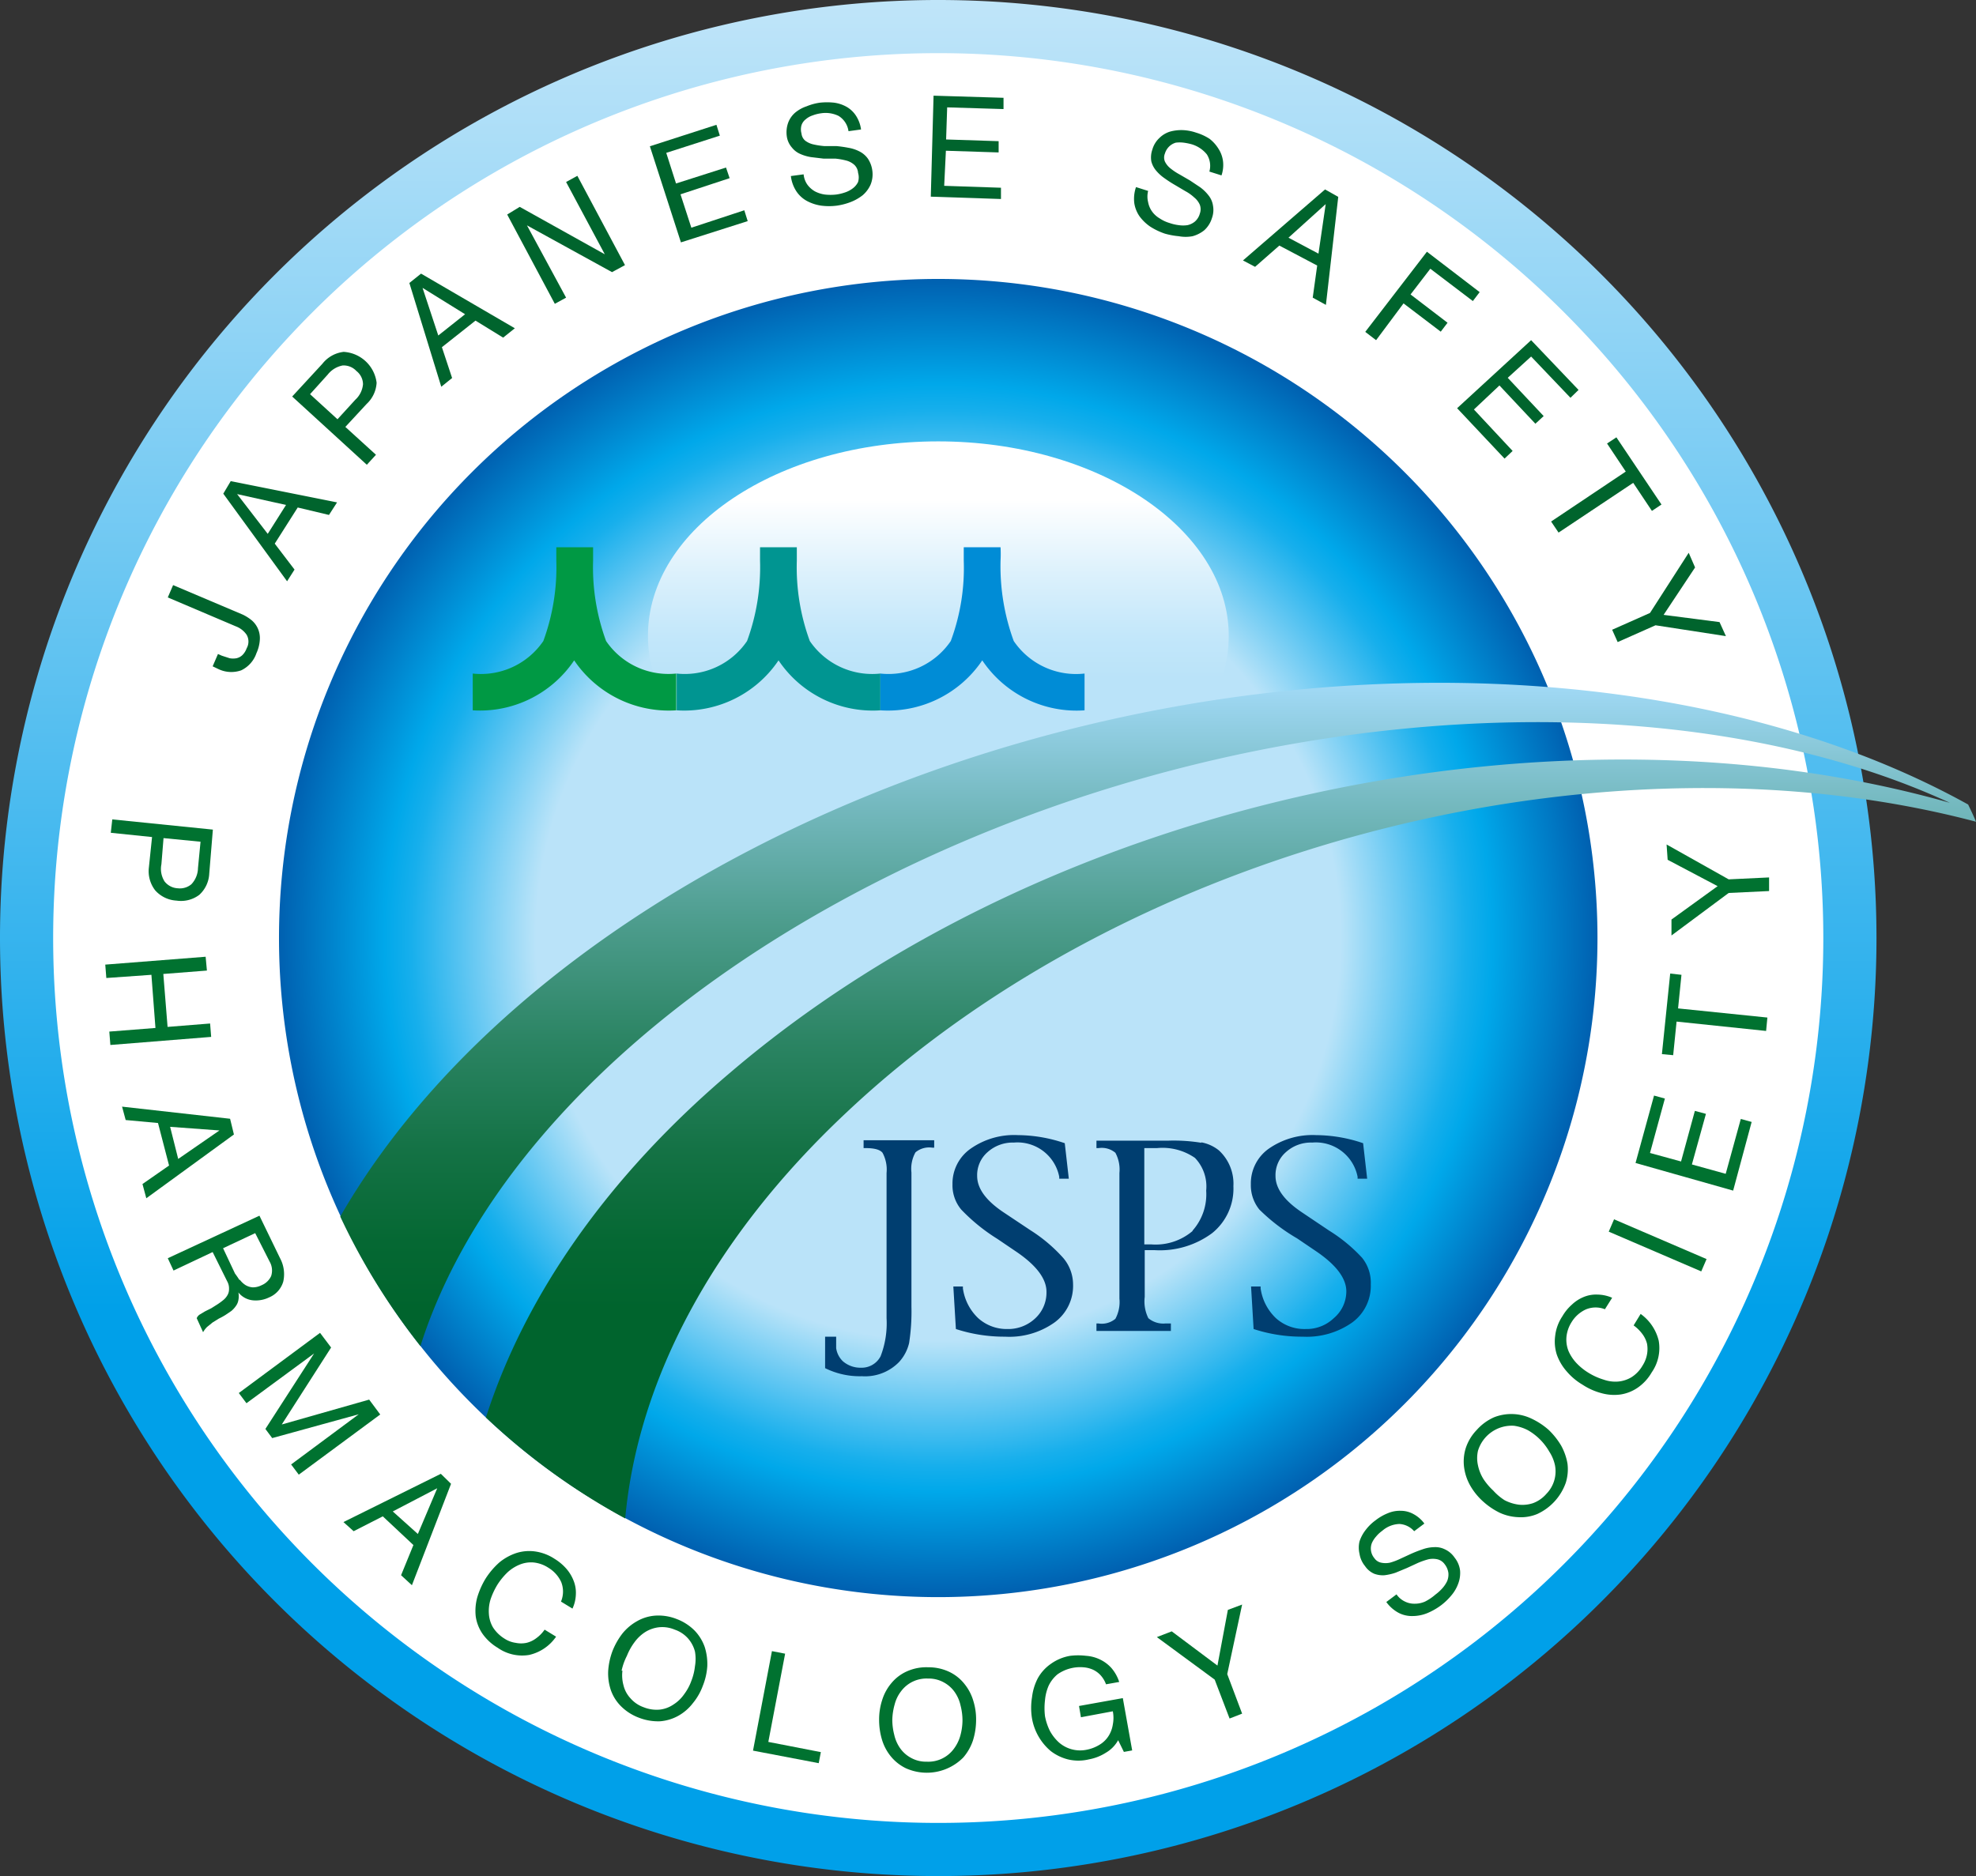
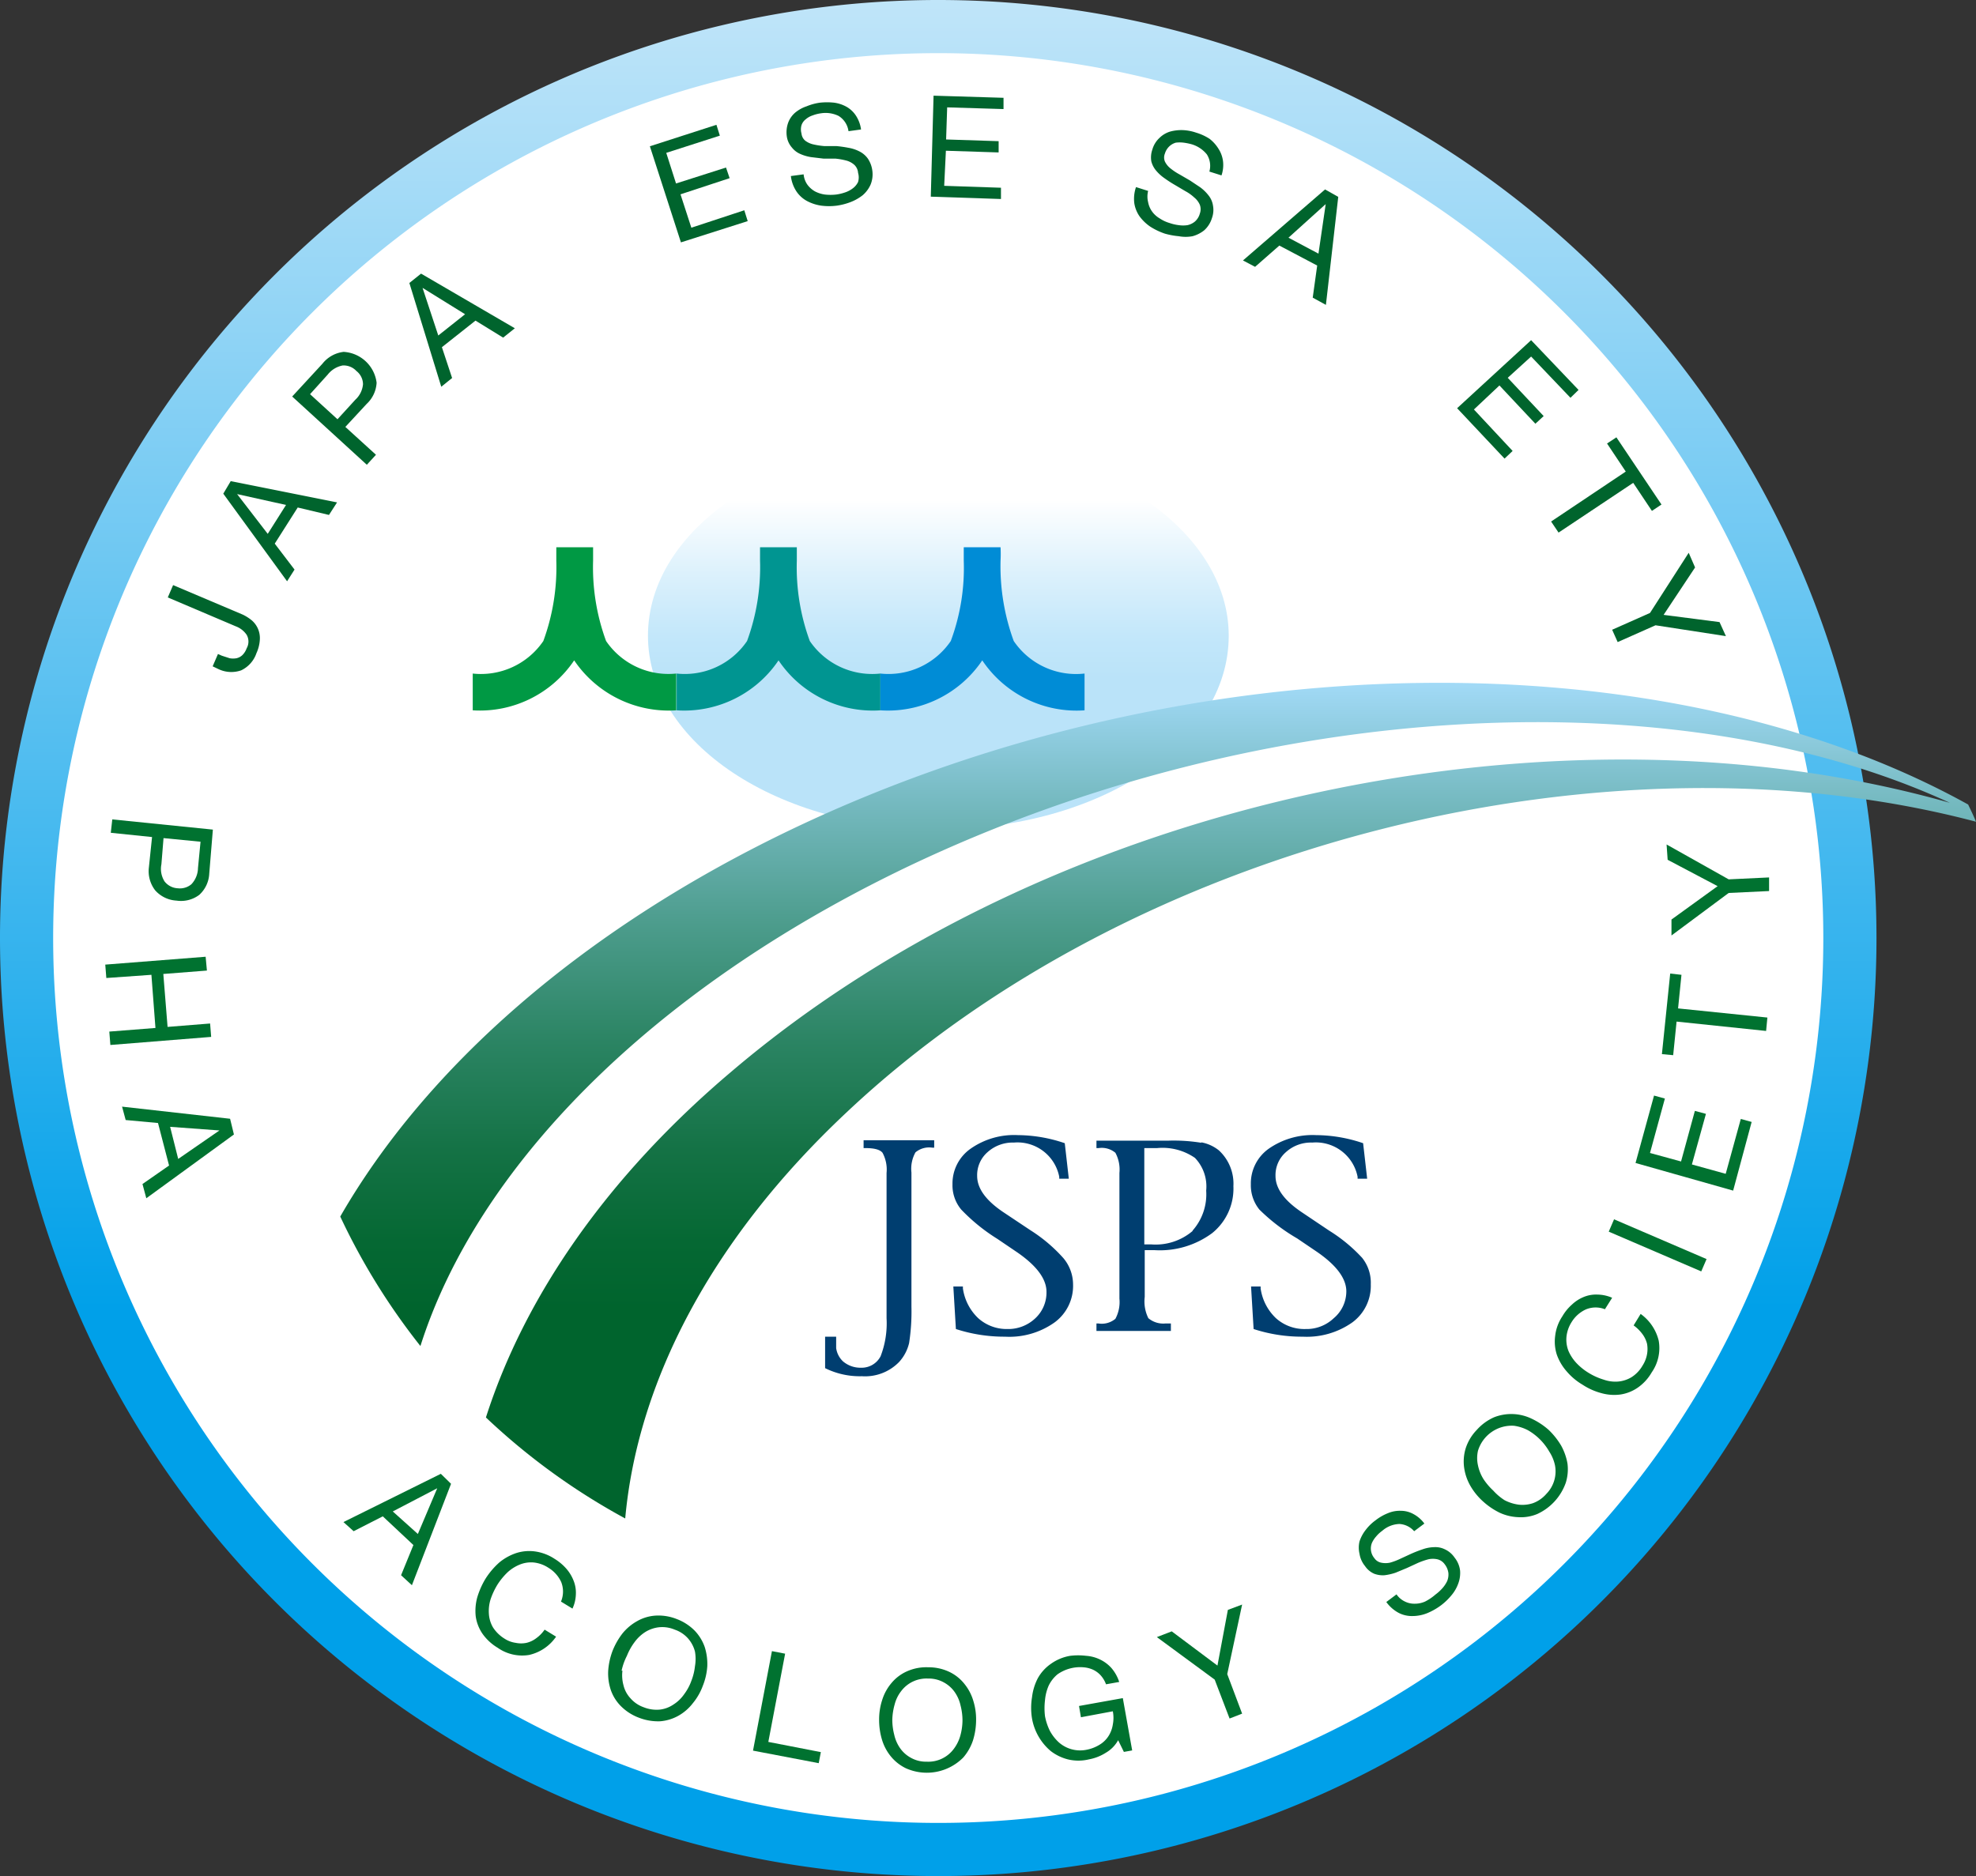
<svg xmlns="http://www.w3.org/2000/svg" viewBox="0 0 92.92 88.24">
  <rect x="0" y="0" width="92.92" height="88.24" fill="#333333" stroke="none" />
  <defs>
    <style>.cls-1{fill:url(#linear-gradient);}.cls-2{fill:#fff;}.cls-3{fill:#007230;}.cls-4{fill:url(#radial-gradient);}.cls-5{fill:url(#linear-gradient-2);}.cls-6{fill:url(#linear-gradient-3);}.cls-7{fill:#003e70;}.cls-8{fill:#00642d;}.cls-9{fill:#094;}.cls-10{fill:#009591;}.cls-11{fill:#008cd6;}</style>
    <linearGradient id="linear-gradient" x1="44.12" x2="44.12" y2="88.24" gradientUnits="userSpaceOnUse">
      <stop offset="0" stop-color="#c0e5f9" />
      <stop offset="0.7" stop-color="#00a0e9" />
    </linearGradient>
    <radialGradient id="radial-gradient" cx="44.12" cy="44.12" r="31" gradientUnits="userSpaceOnUse">
      <stop offset="0.61" stop-color="#bae3f9" />
      <stop offset="0.62" stop-color="#b2e1f8" />
      <stop offset="0.73" stop-color="#53c2f1" />
      <stop offset="0.8" stop-color="#17afec" />
      <stop offset="0.84" stop-color="#00a8ea" />
      <stop offset="1" stop-color="#0060b0" />
    </radialGradient>
    <linearGradient id="linear-gradient-2" x1="44.12" y1="20.76" x2="44.12" y2="39.04" gradientUnits="userSpaceOnUse">
      <stop offset="0.15" stop-color="#fff" />
      <stop offset="0.34" stop-color="#dcf1fc" />
      <stop offset="0.5" stop-color="#c3e7fa" />
      <stop offset="0.61" stop-color="#bae3f9" />
    </linearGradient>
    <linearGradient id="linear-gradient-3" x1="54.47" y1="32.11" x2="54.47" y2="71.4" gradientUnits="userSpaceOnUse">
      <stop offset="0" stop-color="#a2daf7" />
      <stop offset="0.14" stop-color="#76bac1" />
      <stop offset="0.29" stop-color="#4c9c8c" />
      <stop offset="0.43" stop-color="#2b8463" />
      <stop offset="0.56" stop-color="#147245" />
      <stop offset="0.67" stop-color="#056833" />
      <stop offset="0.75" stop-color="#00642d" />
    </linearGradient>
  </defs>
  <title>アセット 1</title>
  <g id="レイヤー_2" data-name="レイヤー 2">
    <g id="レイヤー_1-2" data-name="レイヤー 1">
      <path class="cls-1" d="M88.24,44.12A44.12,44.12,0,1,0,44.12,88.24,44.12,44.12,0,0,0,88.24,44.12Z" />
      <path class="cls-2" d="M85.74,44.12A41.62,41.62,0,1,0,44.12,85.74,41.61,41.61,0,0,0,85.74,44.12Z" />
      <path class="cls-3" d="M9.84,41.09a1.44,1.44,0,0,1-.47,1,1.43,1.43,0,0,1-1.07.27,1.45,1.45,0,0,1-1-.48A1.47,1.47,0,0,1,7,40.81l.15-1.44-1.94-.2.07-.63,4.73.48Zm-2.25-.44a1.1,1.1,0,0,0,.15.81.84.84,0,0,0,.62.32A.84.84,0,0,0,9,41.59a1.14,1.14,0,0,0,.31-.76l.12-1.24-1.74-.17Z" />
      <path class="cls-3" d="M9.73,45.65l-2.05.16.2,2.49,2-.16.05.63-4.74.38-.05-.63,2.17-.17-.19-2.5L5,46l-.05-.63L9.67,45Z" />
      <path class="cls-3" d="M11,53.36l-4.12,3-.18-.67,1.25-.87-.52-2-1.52-.14-.17-.63,5.08.57ZM8.38,54.51l1.94-1.34h0L8,53Z" />
-       <path class="cls-3" d="M13.17,59.18a1.59,1.59,0,0,1,.15,1.1,1.15,1.15,0,0,1-.66.74,1.43,1.43,0,0,1-.77.14,1,1,0,0,1-.68-.37h0a.94.94,0,0,1,0,.36.65.65,0,0,1-.12.28,1.15,1.15,0,0,1-.21.23l-.28.19a3.07,3.07,0,0,1-.31.17L10,62.2l-.26.21a1.1,1.1,0,0,0-.19.25L9.25,62a.38.38,0,0,1,.14-.17l.25-.15.3-.15.3-.19a3.16,3.16,0,0,0,.27-.2.8.8,0,0,0,.19-.23.55.55,0,0,0,.07-.28.69.69,0,0,0-.09-.37L10,58.89l-1.84.87-.27-.58,4.31-2Zm-1.9,1a1,1,0,0,0,.27.26.76.76,0,0,0,.34.11.91.91,0,0,0,.42-.1.86.86,0,0,0,.45-.43.84.84,0,0,0-.07-.68L12,58l-1.51.71.56,1.19Q11.17,60.06,11.27,60.22Z" />
-       <path class="cls-3" d="M15.57,63.38,13.25,67l4.11-1.17.52.7-3.83,2.83-.36-.48,3.18-2.36h0L12.8,67.64l-.32-.43,2.29-3.55h0L11.59,66l-.36-.48,3.82-2.83Z" />
      <path class="cls-3" d="M21.21,69.79l-1.84,4.77-.51-.47.58-1.42L18,71.32l-1.37.7-.48-.43,4.58-2.27Zm-1.56,2.36L20.56,70h0l-2.09,1.09Z" />
      <path class="cls-3" d="M26.39,74.41a1.54,1.54,0,0,0-.6-.67,1.56,1.56,0,0,0-.7-.25,1.41,1.41,0,0,0-.65.1,1.9,1.9,0,0,0-.58.37,3.2,3.2,0,0,0-.46.56,3.42,3.42,0,0,0-.33.7,1.86,1.86,0,0,0-.08.69,1.44,1.44,0,0,0,.19.63,1.71,1.71,0,0,0,.54.53,1.28,1.28,0,0,0,.53.2,1.25,1.25,0,0,0,.51,0,1.22,1.22,0,0,0,.46-.22,1.65,1.65,0,0,0,.39-.4l.54.33a2.1,2.1,0,0,1-1.27.86,2,2,0,0,1-1.48-.34,2.34,2.34,0,0,1-.72-.67,1.92,1.92,0,0,1-.31-.81,2.42,2.42,0,0,1,.07-.88,3.76,3.76,0,0,1,.4-.9,3.62,3.62,0,0,1,.64-.75,2.48,2.48,0,0,1,.79-.44,2,2,0,0,1,.88-.08,2.22,2.22,0,0,1,.93.35,2.39,2.39,0,0,1,.54.45,1.91,1.91,0,0,1,.35.57,1.52,1.52,0,0,1,.11.64,1.73,1.73,0,0,1-.16.68l-.54-.33A1.22,1.22,0,0,0,26.39,74.41Z" />
      <path class="cls-3" d="M29.27,76.83a2.37,2.37,0,0,1,.69-.58,2,2,0,0,1,.86-.26,2.32,2.32,0,0,1,1,.16,2.36,2.36,0,0,1,.85.55,2.13,2.13,0,0,1,.47.77,2.65,2.65,0,0,1,.12.9,3,3,0,0,1-.21.92,2.78,2.78,0,0,1-.47.82,2.25,2.25,0,0,1-.68.59,2.1,2.1,0,0,1-.86.26,2.5,2.5,0,0,1-1-.17,2.36,2.36,0,0,1-.85-.55,2,2,0,0,1-.47-.76,2.48,2.48,0,0,1-.12-.9,3.3,3.3,0,0,1,.2-.92A3.37,3.37,0,0,1,29.27,76.83Zm0,1.75a1.77,1.77,0,0,0,.05.69,1.35,1.35,0,0,0,.32.6,1.47,1.47,0,0,0,.63.43,1.62,1.62,0,0,0,.76.11,1.42,1.42,0,0,0,.64-.24,1.75,1.75,0,0,0,.5-.48,2.39,2.39,0,0,0,.34-.63,2.68,2.68,0,0,0,.17-.69,2,2,0,0,0,0-.69,1.5,1.5,0,0,0-.32-.61,1.46,1.46,0,0,0-.63-.42,1.5,1.5,0,0,0-.76-.11,1.54,1.54,0,0,0-.64.23,1.9,1.9,0,0,0-.5.48,2.8,2.8,0,0,0-.35.63A2.84,2.84,0,0,0,29.23,78.58Z" />
      <path class="cls-3" d="M36.92,77.78l-.79,4.15,2.47.48-.1.52-3.09-.59.89-4.68Z" />
      <path class="cls-3" d="M41.49,79.94a2.27,2.27,0,0,1,.44-.79,2,2,0,0,1,.72-.54,2.22,2.22,0,0,1,1-.19,2.26,2.26,0,0,1,1,.22,2,2,0,0,1,.7.56,2.27,2.27,0,0,1,.42.8,2.91,2.91,0,0,1,.13.93,3.24,3.24,0,0,1-.15.94,2.39,2.39,0,0,1-.45.79,2.41,2.41,0,0,1-2.7.51,2.08,2.08,0,0,1-.71-.56,2.27,2.27,0,0,1-.42-.8,3.24,3.24,0,0,1-.13-.94A2.93,2.93,0,0,1,41.49,79.94Zm.56,1.65a1.76,1.76,0,0,0,.28.64,1.48,1.48,0,0,0,.51.45,1.45,1.45,0,0,0,.74.18,1.49,1.49,0,0,0,1.27-.6,1.86,1.86,0,0,0,.31-.63,2.75,2.75,0,0,0,.1-.7,2.82,2.82,0,0,0-.09-.71,1.76,1.76,0,0,0-.28-.64,1.48,1.48,0,0,0-.51-.45,1.45,1.45,0,0,0-.74-.18,1.49,1.49,0,0,0-1.27.6,1.7,1.7,0,0,0-.3.62,2.91,2.91,0,0,0-.11.71A2.82,2.82,0,0,0,42.05,81.59Z" />
      <path class="cls-3" d="M52,82.44a2.21,2.21,0,0,1-.79.31,2.1,2.1,0,0,1-1,0,2.21,2.21,0,0,1-.8-.39,2.59,2.59,0,0,1-.88-1.53,3.08,3.08,0,0,1,0-1,2.57,2.57,0,0,1,.27-.89,2,2,0,0,1,.6-.67,2.18,2.18,0,0,1,.93-.39,3.12,3.12,0,0,1,.74,0,1.79,1.79,0,0,1,.65.17,1.72,1.72,0,0,1,.54.4,1.9,1.9,0,0,1,.37.66l-.62.11a1.3,1.3,0,0,0-.26-.43,1.14,1.14,0,0,0-.36-.26,1.35,1.35,0,0,0-.45-.11,1.85,1.85,0,0,0-1.21.33,1.58,1.58,0,0,0-.42.54,2.19,2.19,0,0,0-.17.68,3.15,3.15,0,0,0,0,.75,2.67,2.67,0,0,0,.23.69,2.06,2.06,0,0,0,.42.54,1.51,1.51,0,0,0,1.3.35,1.82,1.82,0,0,0,.62-.24,1.27,1.27,0,0,0,.42-.41,1.4,1.4,0,0,0,.2-.54,1.63,1.63,0,0,0,0-.62l-1.5.28-.09-.53,2.06-.37.44,2.46-.39.07-.27-.55A1.55,1.55,0,0,1,52,82.44Z" />
      <path class="cls-3" d="M58.41,80.6l-.59.23L57.12,79,54.4,77l.7-.27,2.15,1.61.49-2.62.67-.25-.7,3.27Z" />
      <path class="cls-3" d="M65.81,71.68A1.28,1.28,0,0,0,65,72a1.5,1.5,0,0,0-.29.27,1.17,1.17,0,0,0-.2.31.71.71,0,0,0,.12.71.51.51,0,0,0,.32.21,1,1,0,0,0,.41,0,2.88,2.88,0,0,0,.48-.18l.52-.24q.27-.12.54-.21a1.71,1.71,0,0,1,.54-.1,1,1,0,0,1,.5.1,1.11,1.11,0,0,1,.46.39,1.2,1.2,0,0,1,.26.62,1.42,1.42,0,0,1-.09.61,1.79,1.79,0,0,1-.33.56,2.85,2.85,0,0,1-.47.45,3,3,0,0,1-.67.38,1.86,1.86,0,0,1-.68.13,1.35,1.35,0,0,1-.65-.15,1.72,1.72,0,0,1-.58-.51l.48-.36a1,1,0,0,0,.4.34,1,1,0,0,0,.46.1,1.18,1.18,0,0,0,.48-.1A2.35,2.35,0,0,0,67.5,75a2.15,2.15,0,0,0,.32-.29,1.46,1.46,0,0,0,.23-.34.82.82,0,0,0,.06-.38.84.84,0,0,0-.17-.41.59.59,0,0,0-.35-.24,1,1,0,0,0-.42,0,3.58,3.58,0,0,0-.49.17l-.52.24-.53.22a2.59,2.59,0,0,1-.52.12,1.15,1.15,0,0,1-.49-.07,1,1,0,0,1-.43-.36,1.2,1.2,0,0,1-.26-.58,1.25,1.25,0,0,1,0-.58,1.77,1.77,0,0,1,.29-.54,2.18,2.18,0,0,1,.46-.45,2.37,2.37,0,0,1,.59-.34,1.43,1.43,0,0,1,.61-.11,1.22,1.22,0,0,1,.58.15,1.53,1.53,0,0,1,.52.45l-.48.36A1,1,0,0,0,65.81,71.68Z" />
      <path class="cls-3" d="M69.14,69.88a2.38,2.38,0,0,1-.29-.85,2.12,2.12,0,0,1,.07-.9,2.22,2.22,0,0,1,.52-.87,2.36,2.36,0,0,1,.82-.6,2.21,2.21,0,0,1,1.77.07,3.37,3.37,0,0,1,.79.52,3.49,3.49,0,0,1,.59.74,2.7,2.7,0,0,1,.3.85,2.13,2.13,0,0,1-.08.9,2.55,2.55,0,0,1-1.34,1.47,2,2,0,0,1-.89.15,2.31,2.31,0,0,1-.88-.21,3.36,3.36,0,0,1-.78-.53A3,3,0,0,1,69.14,69.88Zm1.61.68a2,2,0,0,0,.66.21,1.57,1.57,0,0,0,.68-.07,1.54,1.54,0,0,0,.63-.44,1.51,1.51,0,0,0,.4-1.35,1.9,1.9,0,0,0-.27-.64,2.7,2.7,0,0,0-1-1,2,2,0,0,0-.66-.21,1.66,1.66,0,0,0-1.69,1.18,1.56,1.56,0,0,0,0,.68,2,2,0,0,0,.26.65,3,3,0,0,0,.46.54A2.6,2.6,0,0,0,70.75,70.56Z" />
      <path class="cls-3" d="M74.57,61.59a1.54,1.54,0,0,0-.67.6,1.58,1.58,0,0,0-.24.71,1.46,1.46,0,0,0,.1.65,2,2,0,0,0,.38.57,2.76,2.76,0,0,0,.56.45,3,3,0,0,0,.71.32,1.65,1.65,0,0,0,.69.09,1.47,1.47,0,0,0,.63-.21,1.57,1.57,0,0,0,.51-.54,1.47,1.47,0,0,0,.21-.53,1.39,1.39,0,0,0,0-.5,1.29,1.29,0,0,0-.23-.47,1.86,1.86,0,0,0-.4-.39l.33-.54A2.18,2.18,0,0,1,78,63.06a2,2,0,0,1-.33,1.49,2.21,2.21,0,0,1-.66.72,1.94,1.94,0,0,1-.81.32,2.21,2.21,0,0,1-.88-.06,3,3,0,0,1-.9-.4,2.92,2.92,0,0,1-.75-.63,2.4,2.4,0,0,1-.46-.78,2,2,0,0,1-.08-.88,2.07,2.07,0,0,1,.34-.93,2.21,2.21,0,0,1,.45-.55,1.78,1.78,0,0,1,.56-.36,1.52,1.52,0,0,1,.64-.11,1.79,1.79,0,0,1,.69.15l-.34.54A1.19,1.19,0,0,0,74.57,61.59Z" />
      <path class="cls-3" d="M75.65,57.93,80,59.8l.25-.58L75.9,57.35Z" />
      <path class="cls-3" d="M77.78,51.53l.51.14-.7,2.56,1.46.4.65-2.38.52.14-.66,2.38,1.59.44.71-2.58.51.14L81.5,56,76.91,54.7Z" />
      <path class="cls-3" d="M78.84,48.05l4.21.44.06-.63-4.2-.43.16-1.58-.53-.06-.39,3.79.53.05Z" />
      <path class="cls-3" d="M83.19,41.27l0,.64L81.29,42,78.6,44l0-.75,2.17-1.57-2.35-1.24-.05-.72,2.92,1.64Z" />
-       <path class="cls-4" d="M75.12,44.12a31,31,0,1,0-31,31A31,31,0,0,0,75.12,44.12Z" />
      <path class="cls-5" d="M57.78,29.9c0-5-6.12-9.14-13.66-9.14S30.47,24.85,30.47,29.9,36.58,39,44.12,39,57.78,35,57.78,29.9Z" />
      <path class="cls-6" d="M92.55,37.84C78.41,30,56,30.05,37.24,39,27.27,43.77,20,50.27,16,57.22a31,31,0,0,0,3.77,6.09c2.64-8.32,10.7-16.7,22.92-22.55,16.77-8,36.32-8.85,49-3-18.22-5.18-42.08-.3-57.27,12.62-5.92,5-9.77,10.66-11.57,16.29a31.05,31.05,0,0,0,6.55,4.75c.58-6.38,4-13.09,10.42-19.11C53.39,39.53,75.75,34.11,92.92,38.65,92.81,38.38,92.68,38.11,92.55,37.84Z" />
      <path class="cls-7" d="M48.45,57.86,47.16,57c-.81-.55-1.21-1.11-1.21-1.69a1.43,1.43,0,0,1,.49-1.12,1.77,1.77,0,0,1,1.24-.45,2,2,0,0,1,2.13,1.61l0,.09h.45l-.19-1.67a6.93,6.93,0,0,0-2.2-.38,3.56,3.56,0,0,0-2.23.64,2,2,0,0,0-.85,1.67,1.78,1.78,0,0,0,.41,1.19,8.68,8.68,0,0,0,1.7,1.38l.9.61c.94.64,1.41,1.27,1.41,1.88A1.65,1.65,0,0,1,48.69,62a1.85,1.85,0,0,1-1.32.51A2,2,0,0,1,46,62a2.39,2.39,0,0,1-.72-1.4l0-.09h-.45l.12,2a7.35,7.35,0,0,0,2.31.36,3.67,3.67,0,0,0,2.33-.67,2.13,2.13,0,0,0,.87-1.79A1.93,1.93,0,0,0,50,59.17,7.3,7.3,0,0,0,48.45,57.86ZM40.61,54h.09c.41,0,.68.07.8.22a1.66,1.66,0,0,1,.19.95V62a4.31,4.31,0,0,1-.28,1.79,1,1,0,0,1-.92.54,1.26,1.26,0,0,1-.85-.3,1.06,1.06,0,0,1-.32-.62l0-.46,0-.08H38.8v1.48a3.66,3.66,0,0,0,1.73.38,2.23,2.23,0,0,0,1.75-.67,2,2,0,0,0,.47-.89,9.64,9.64,0,0,0,.11-1.71V55.15a1.58,1.58,0,0,1,.19-.95,1,1,0,0,1,.79-.22h.09v-.35H40.61Zm15.88-.25a8.07,8.07,0,0,0-1.54-.1H51.56V54h.1a1,1,0,0,1,.79.22,1.66,1.66,0,0,1,.19.95v5.91a1.66,1.66,0,0,1-.19.95,1,1,0,0,1-.79.22h-.1v.35h3.5v-.35h-.27A1.09,1.09,0,0,1,54,62a1.77,1.77,0,0,1-.17-1v-2.2h.46A4.13,4.13,0,0,0,57,58a2.69,2.69,0,0,0,1-2.21,2.13,2.13,0,0,0-.68-1.68A1.84,1.84,0,0,0,56.49,53.73Zm-.41,4.15a2.68,2.68,0,0,1-1.94.63h-.33V54h.6a2.68,2.68,0,0,1,1.78.46A1.94,1.94,0,0,1,56.72,56,2.57,2.57,0,0,1,56.08,57.88Zm8,1.29a7.44,7.44,0,0,0-1.58-1.31L61.19,57c-.81-.55-1.21-1.11-1.21-1.69a1.43,1.43,0,0,1,.49-1.12,1.75,1.75,0,0,1,1.24-.45,2,2,0,0,1,2.13,1.61l0,.09h.45l-.19-1.67a6.94,6.94,0,0,0-2.21-.38,3.6,3.6,0,0,0-2.23.64,2,2,0,0,0-.84,1.67,1.82,1.82,0,0,0,.4,1.19A8.83,8.83,0,0,0,61,58.25l.9.61c.94.64,1.41,1.27,1.41,1.88A1.65,1.65,0,0,1,62.72,62a1.85,1.85,0,0,1-1.32.51A2,2,0,0,1,60,62a2.39,2.39,0,0,1-.72-1.4l0-.09h-.45l.12,2a7.3,7.3,0,0,0,2.31.36,3.71,3.71,0,0,0,2.33-.67,2.13,2.13,0,0,0,.87-1.79A1.87,1.87,0,0,0,64.06,59.17Z" />
      <path class="cls-8" d="M11.83,29.17a1.1,1.1,0,0,1,.39.89,1.76,1.76,0,0,1-.16.66,1.39,1.39,0,0,1-.72.81,1.41,1.41,0,0,1-1.09-.07L10,31.34l.25-.58.18.08.37.12a.87.87,0,0,0,.32,0,.59.59,0,0,0,.27-.14.85.85,0,0,0,.21-.33.64.64,0,0,0,0-.63,1.07,1.07,0,0,0-.51-.4l-3.2-1.36.25-.58,3.28,1.39A2.14,2.14,0,0,1,11.83,29.17Z" />
      <path class="cls-8" d="M10.85,22.63l5,1-.38.59L14,23.87l-1.08,1.7.93,1.22-.35.55-3-4.12Zm2.6,1.12-2.3-.51h0l1.44,1.87Z" />
      <path class="cls-8" d="M15.16,17.11a1.49,1.49,0,0,1,1-.56A1.66,1.66,0,0,1,17.71,18,1.47,1.47,0,0,1,17.24,19l-1,1.08,1.44,1.31-.43.47-3.51-3.21Zm1.55,1.69a1.12,1.12,0,0,0,.36-.73.8.8,0,0,0-.31-.62.82.82,0,0,0-.65-.26,1.18,1.18,0,0,0-.7.43l-.83.92,1.29,1.18Z" />
      <path class="cls-8" d="M19.8,12.87l4.41,2.57-.55.44-1.3-.8-1.58,1.25.48,1.45-.51.41-1.5-4.88Zm2.07,1.91-2-1.24h0l.74,2.24Z" />
-       <path class="cls-8" d="M24.44,9.73l4,2.23h0l-1.82-3.4.53-.29,2.24,4.2-.61.33-4-2.2h0L26.62,14l-.53.29-2.24-4.2Z" />
      <path class="cls-8" d="M33.69,5.87l.16.51-2.52.81.46,1.44,2.35-.75.17.5L32,9.14l.51,1.57L35,9.89l.16.51-3.14,1L30.56,6.88Z" />
      <path class="cls-8" d="M39.43,5.45a1.4,1.4,0,0,0-.83-.12,1.72,1.72,0,0,0-.39.1.92.92,0,0,0-.32.18.58.58,0,0,0-.2.28.71.71,0,0,0,0,.39.5.5,0,0,0,.18.34,1,1,0,0,0,.37.17,3.64,3.64,0,0,0,.51.08l.57,0a5.58,5.58,0,0,1,.57.08,1.77,1.77,0,0,1,.52.17,1.09,1.09,0,0,1,.4.34,1.31,1.31,0,0,1,.21.56,1.28,1.28,0,0,1-.08.66,1.42,1.42,0,0,1-.37.5,2.2,2.2,0,0,1-.56.32,3,3,0,0,1-.64.17,2.85,2.85,0,0,1-.77,0,2.05,2.05,0,0,1-.66-.22,1.4,1.4,0,0,1-.49-.45,1.66,1.66,0,0,1-.26-.72l.6-.08a1,1,0,0,0,.18.49,1.14,1.14,0,0,0,.35.31,1.44,1.44,0,0,0,.47.15,2.35,2.35,0,0,0,.53,0,2.13,2.13,0,0,0,.42-.1,1.23,1.23,0,0,0,.36-.19.81.81,0,0,0,.25-.3.75.75,0,0,0,0-.43.57.57,0,0,0-.18-.38.92.92,0,0,0-.38-.2,3.35,3.35,0,0,0-.51-.09l-.56,0-.58-.07a2,2,0,0,1-.51-.15,1,1,0,0,1-.39-.3A1,1,0,0,1,37,6.42a1.34,1.34,0,0,1,.06-.64,1.15,1.15,0,0,1,.33-.48A1.66,1.66,0,0,1,37.93,5a2.58,2.58,0,0,1,.62-.17,3.12,3.12,0,0,1,.68,0,1.65,1.65,0,0,1,.59.2,1.3,1.3,0,0,1,.43.41,1.57,1.57,0,0,1,.24.65l-.59.08A1,1,0,0,0,39.43,5.45Z" />
      <path class="cls-8" d="M47.19,4.6l0,.53-2.65-.08-.05,1.51,2.47.08v.53l-2.48-.08L44.4,8.74l2.67.09,0,.53-3.3-.11L43.9,4.5Z" />
      <path class="cls-8" d="M56.75,7.26a1.45,1.45,0,0,0-.7-.47,2.7,2.7,0,0,0-.39-.08,1.51,1.51,0,0,0-.37,0,.75.75,0,0,0-.3.17.76.76,0,0,0-.21.34.49.49,0,0,0,0,.38.94.94,0,0,0,.26.32,2.78,2.78,0,0,0,.42.28l.5.29.48.32a2,2,0,0,1,.39.38,1,1,0,0,1,.21.48,1.12,1.12,0,0,1-.05.59,1.27,1.27,0,0,1-.36.57,1.51,1.51,0,0,1-.55.28,1.76,1.76,0,0,1-.65,0,3.55,3.55,0,0,1-.65-.12,3.14,3.14,0,0,1-.69-.33,2.08,2.08,0,0,1-.5-.48,1.48,1.48,0,0,1-.25-.62,1.69,1.69,0,0,1,.08-.76l.57.18a1.08,1.08,0,0,0,0,.53,1.09,1.09,0,0,0,.18.43,1.15,1.15,0,0,0,.36.33,1.68,1.68,0,0,0,.47.22,2.07,2.07,0,0,0,.43.1,1.4,1.4,0,0,0,.41,0,.82.82,0,0,0,.35-.17.76.76,0,0,0,.23-.37.6.6,0,0,0,0-.42.91.91,0,0,0-.26-.34,2,2,0,0,0-.42-.3l-.49-.29a5.66,5.66,0,0,1-.48-.31,2,2,0,0,1-.4-.36,1.1,1.1,0,0,1-.23-.44,1.12,1.12,0,0,1,.05-.56,1.18,1.18,0,0,1,.33-.54,1.22,1.22,0,0,1,.5-.3,2,2,0,0,1,.6-.07,2.2,2.2,0,0,1,.63.12,2.43,2.43,0,0,1,.63.29A1.77,1.77,0,0,1,57.3,7a1.4,1.4,0,0,1,.21.57,1.51,1.51,0,0,1-.07.68l-.57-.18A1,1,0,0,0,56.75,7.26Z" />
      <path class="cls-8" d="M62.93,9.26l-.58,5.08L61.73,14l.21-1.51-1.78-.94-1.14,1-.57-.3,3.86-3.34ZM62,11.93l.34-2.33h0l-1.75,1.58Z" />
-       <path class="cls-8" d="M69.58,13.74l-.32.42-2-1.52-.93,1.21,1.74,1.33-.32.42L66,14.27,64.71,16l-.51-.39,2.9-3.77Z" />
      <path class="cls-8" d="M74.23,18.34l-.38.37L72,16.77l-1.1,1,1.69,1.8-.39.36-1.69-1.8-1.2,1.13,1.82,1.95-.38.36L68.52,19.2,72,16Z" />
      <path class="cls-8" d="M75.57,20.86l.44-.29,2.12,3.16-.45.3-.88-1.32-3.51,2.34-.35-.52,3.51-2.35Z" />
      <path class="cls-8" d="M76.07,30.2l-.26-.58,1.78-.79L79.41,26l.3.69-1.48,2.23,2.63.34.3.66-3.31-.51Z" />
      <path class="cls-9" d="M28.5,30.15a10.06,10.06,0,0,1-.61-3.78c0-.33,0-.55,0-.63H26.16c0,.08,0,.3,0,.63a10.06,10.06,0,0,1-.61,3.78,3.55,3.55,0,0,1-3.32,1.53v1.73A5.34,5.34,0,0,0,27,31.06a5.37,5.37,0,0,0,4.8,2.35V31.68A3.55,3.55,0,0,1,28.5,30.15Z" />
      <path class="cls-10" d="M38.08,30.15a10.06,10.06,0,0,1-.61-3.78c0-.33,0-.55,0-.63H35.74v.63a10.06,10.06,0,0,1-.61,3.78,3.54,3.54,0,0,1-3.31,1.53v1.73a5.35,5.35,0,0,0,4.79-2.35,5.34,5.34,0,0,0,4.79,2.35V31.68A3.55,3.55,0,0,1,38.08,30.15Z" />
      <path class="cls-11" d="M47.67,30.15a10.24,10.24,0,0,1-.62-3.78,6,6,0,0,0,0-.63H45.32v.63a9.86,9.86,0,0,1-.61,3.78,3.54,3.54,0,0,1-3.31,1.53v1.73a5.35,5.35,0,0,0,4.79-2.35A5.34,5.34,0,0,0,51,33.41V31.68A3.54,3.54,0,0,1,47.67,30.15Z" />
    </g>
  </g>
</svg>